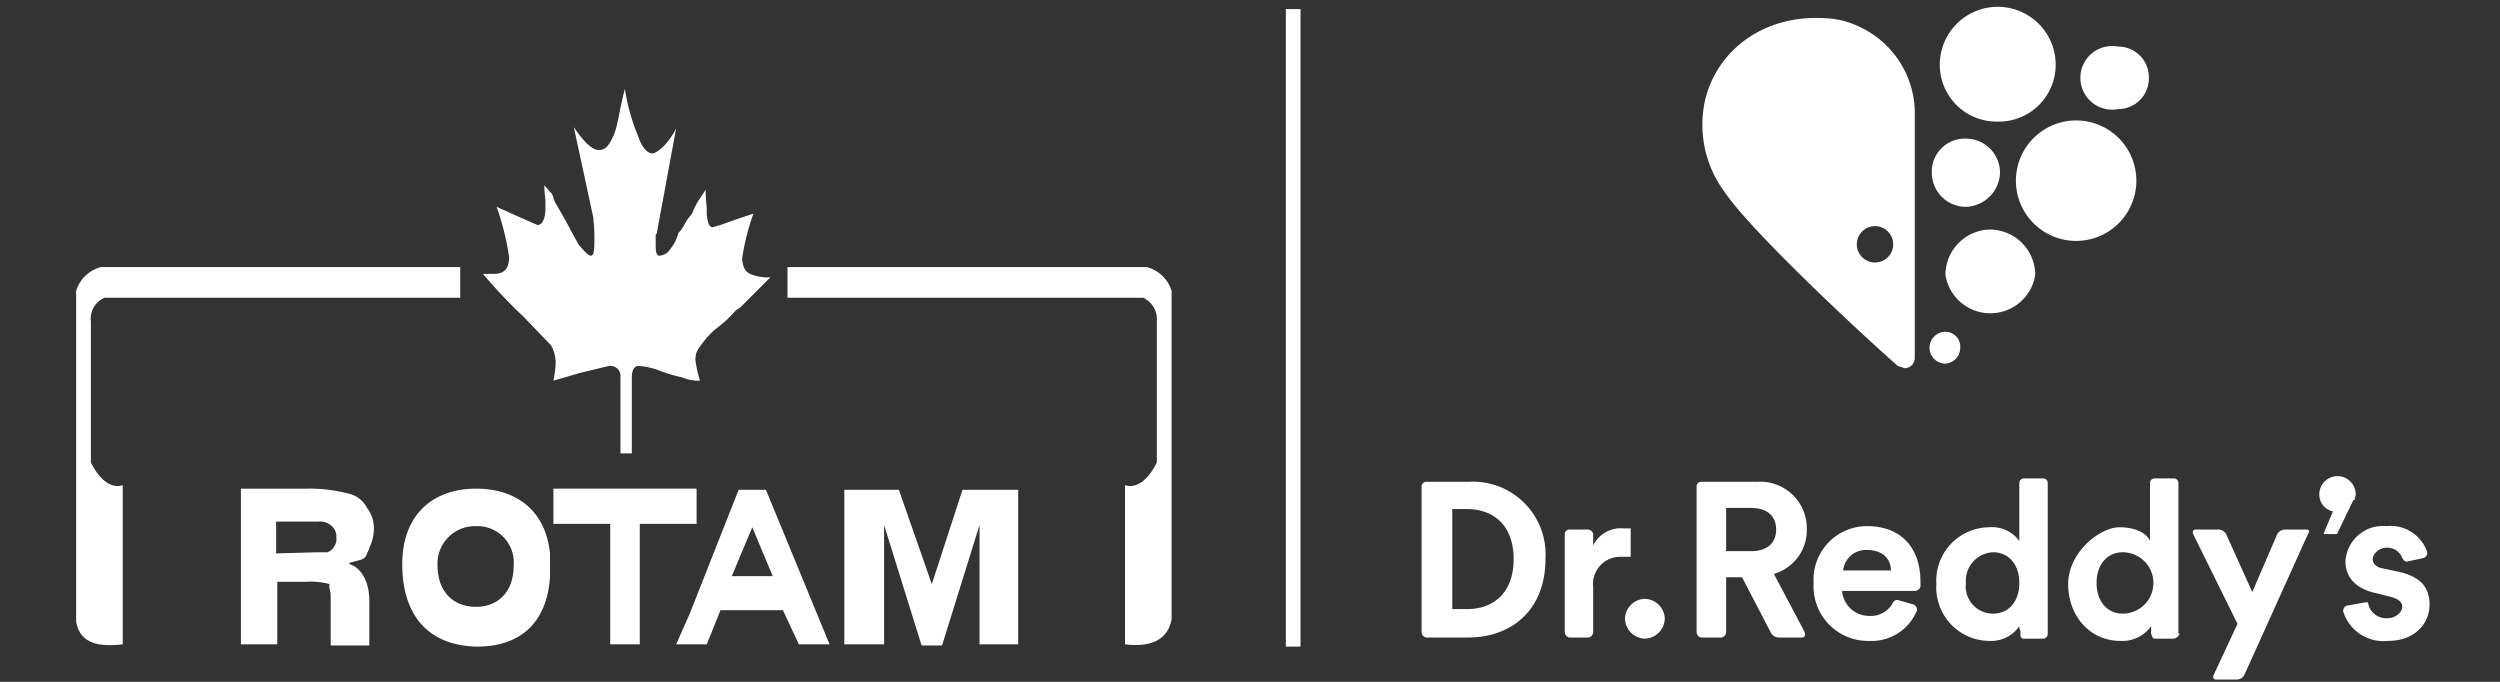
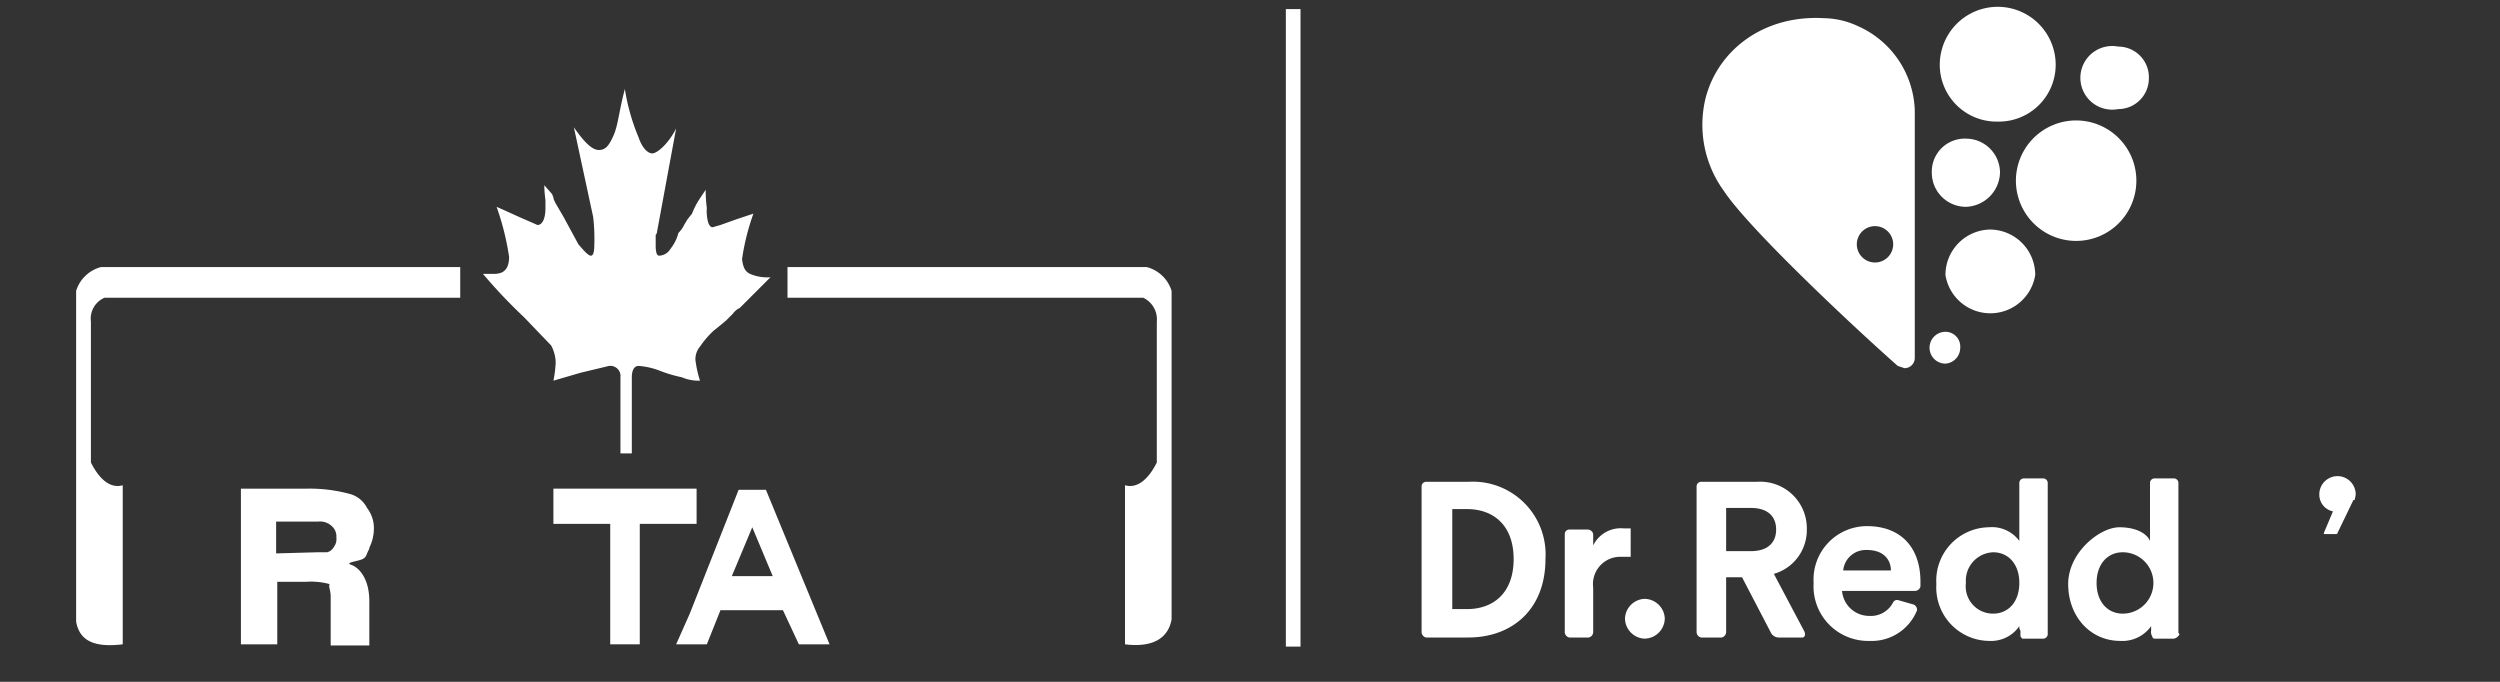
<svg xmlns="http://www.w3.org/2000/svg" id="图层_1" data-name="图层 1" viewBox="0 0 220 60">
  <rect x="0" y="0" width="220" height="60" fill="#333333" stroke="none" />
  <defs>
    <style>.cls-1,.cls-5{fill:none;}.cls-2{isolation:isolate;}.cls-3{clip-path:url(#clip-path);}.cls-4{fill:#fff;}.cls-5{stroke:#fff;stroke-miterlimit:10;stroke-width:1.29px;}.cls-6{fill:#fff;}.cls-7{fill:#fff;}</style>
    <clipPath id="clip-path">
      <rect class="cls-1" x="-77.8" y="-42.3" width="376.2" height="218.7" />
    </clipPath>
  </defs>
  <title>未标题-1</title>
  <g class="cls-2">
    <g id="Layer-1">
      <g class="cls-3">
        <path class="cls-4" d="M125.5,42.4a.4.4,0,0,0-.4.4V55.6a.5.5,0,0,0,.4.5m3.7-13.7h-3.7a.4.4,0,0,0-.4.4V55.6a.5.5,0,0,0,.4.5h3.7c3.9,0,6.8-2.5,6.8-6.9a6.4,6.4,0,0,0-6.8-6.8m-.1,11.2h-1.3V44.8h1.3c2.3,0,4.1,1.4,4.1,4.4s-1.8,4.4-4.1,4.4" />
        <path class="cls-4" d="M144.7,52.7a1.8,1.8,0,0,1,1.8,1.7,1.8,1.8,0,0,1-1.8,1.8,1.8,1.8,0,0,1-1.7-1.8,1.8,1.8,0,0,1,1.7-1.7" />
        <path class="cls-4" d="M156.1,50.5a4,4,0,0,0,2.9-3.9,4.1,4.1,0,0,0-4.4-4.2h-4.9a.4.4,0,0,0-.4.4V55.6a.5.5,0,0,0,.4.5h1.8a.5.5,0,0,0,.4-.5V50.8h1.4l2.5,4.8a.8.8,0,0,0,.7.5h2.1c.2,0,.3-.2.2-.5Zm-2-2h-2.2V44.7h2.2c1.4,0,2.2.7,2.2,1.9s-.8,1.9-2.2,1.9" />
        <path class="cls-4" d="M142.9,46.5a2.7,2.7,0,0,0-2.7,1.5V47a.5.5,0,0,0-.5-.4h-1.6a.4.4,0,0,0-.4.4v8.6a.5.5,0,0,0,.4.5h1.7a.5.5,0,0,0,.4-.5V51.7a2.4,2.4,0,0,1,2.5-2.7h.8V46.5h-.6" />
-         <path class="cls-4" d="M202.9,46.6h-1.8a.8.8,0,0,0-.7.4l-2.2,5.1L195.9,47a.8.8,0,0,0-.7-.4h-2c-.2,0-.3.2-.2.4l3.9,7.9-2.1,4.5c-.1.2,0,.4.2.4h1.9a.8.8,0,0,0,.6-.4L203.1,47c.2-.3.1-.4-.2-.4" />
-         <path class="cls-4" d="M211,50.3l-1.4-.3c-.5-.1-.8-.4-.8-.8s.5-1,1.2-1a1.4,1.4,0,0,1,1.4.9h0c.1.2.3.4.5.3l1.4-.3h0a.5.5,0,0,0,.3-.5,3.4,3.4,0,0,0-3.6-2.3,3.3,3.3,0,0,0-3.6,3.1c0,1.3.8,2.4,2.7,2.8l1.2.3c.8.2,1.1.5,1.1.9s-.5,1-1.3,1a1.6,1.6,0,0,1-1.7-1.3h0c0-.1-.1-.1-.2-.1l-1.7.3a.5.5,0,0,0-.3.5,3.7,3.7,0,0,0,3.9,2.6c2.5,0,3.7-1.6,3.7-3.2s-.9-2.5-2.8-2.9" />
        <path class="cls-4" d="M164.3,46.3a4.7,4.7,0,0,0-4.7,5,4.8,4.8,0,0,0,4.9,5.1,4.3,4.3,0,0,0,4.2-2.7.5.5,0,0,0-.3-.5l-1.4-.4a.4.4,0,0,0-.4.2,2.2,2.2,0,0,1-2.1,1.2,2.4,2.4,0,0,1-2.4-2.2h6.4a.5.5,0,0,0,.5-.4v-.4c0-3.1-1.8-4.9-4.7-4.9m-2.1,3.9a2,2,0,0,1,2.1-1.8c1.5,0,2.1.9,2.1,1.8Z" />
        <path class="cls-4" d="M180.2,55.7V42.5a.4.4,0,0,0-.4-.4h-1.7a.4.4,0,0,0-.4.4h0v4.9h0v.2a3,3,0,0,0-2.7-1.2,4.7,4.7,0,0,0-4.6,5,4.7,4.7,0,0,0,4.7,5,3,3,0,0,0,2.6-1.3h0a.6.6,0,0,0,.1.4v.5h0c.1.1.1.2.2.2h1.8a.4.4,0,0,0,.4-.4M175.4,54a2.4,2.4,0,0,1-2.4-2.7,2.5,2.5,0,0,1,2.4-2.7c1.3,0,2.3,1,2.3,2.7s-1,2.7-2.3,2.7" />
        <path class="cls-4" d="M191.7,55.7V42.5a.4.4,0,0,0-.4-.4h-1.7a.4.4,0,0,0-.4.4h0v4.9h0v.2c-.2-.5-1-1.2-2.7-1.2s-4.5,2.2-4.5,5,1.9,5,4.6,5a3.1,3.1,0,0,0,2.7-1.3h0v.4a.7.7,0,0,0,.1.5h0a.2.2,0,0,0,.2.2h1.7a.7.7,0,0,0,.5-.4M186.8,54c-1.3,0-2.3-1-2.3-2.7s1-2.7,2.3-2.7a2.7,2.7,0,0,1,0,5.4" />
        <path class="cls-4" d="M207.2,44.1c0-.2.1-.4.1-.6a1.6,1.6,0,0,0-3.2,0,1.5,1.5,0,0,0,1.2,1.5l-.8,1.9h0c0,.1,0,.1.1.1h.9c.1,0,.2,0,.2-.1l1.4-2.9h.1" />
        <path class="cls-4" d="M175.1,20.2a4,4,0,0,0-3.9,4,4,4,0,0,0,7.9,0,4,4,0,0,0-4-4" />
        <path class="cls-4" d="M171.2,29.2a1.4,1.4,0,0,0-1.4,1.4,1.4,1.4,0,0,0,1.4,1.4,1.4,1.4,0,0,0,1.3-1.4,1.3,1.3,0,0,0-1.3-1.4" />
        <path class="cls-4" d="M182.7,10.6a5.3,5.3,0,1,0,5.3,5.3,5.3,5.3,0,0,0-5.3-5.3" />
        <path class="cls-4" d="M186.4,4.1a2.8,2.8,0,1,0,0,5.5,2.7,2.7,0,0,0,2.7-2.7,2.7,2.7,0,0,0-2.7-2.8" />
        <path class="cls-4" d="M175.8,10.7a5,5,0,0,0,5.1-5,5.1,5.1,0,1,0-10.2,0,5,5,0,0,0,5.1,5" />
        <path class="cls-4" d="M167.6,32.4l-.6-.2c-4.3-3.8-13.2-12.2-15.3-15.4a9.9,9.9,0,0,1-1.6-8.2c1.1-4.2,5.1-7.3,10.4-7a7.3,7.3,0,0,1,3,.7,8.4,8.4,0,0,1,5,7.4V31.5a.9.9,0,0,1-.9.9M165,23.1a1.6,1.6,0,1,0-1.6-1.6,1.6,1.6,0,0,0,1.6,1.6" />
        <path class="cls-4" d="M176,15.2a3.1,3.1,0,0,1-3,3,3,3,0,0,1-3-3,2.9,2.9,0,0,1,3-3,3,3,0,0,1,3,3" />
        <path class="cls-5" d="M113.8.8V56.9" />
        <path class="cls-6" d="M29.8,50.6c0-.3.1-.7.1-.9s-.1-.8-.1-1.2Z" />
        <path class="cls-7" d="M55,7.9a18.2,18.2,0,0,0,1.2,4.2c.3.9.8,1.4,1.2,1.4s1.4-.8,2.1-2.2l-1.7,9.2c0,.1-.1.1-.1.2v.9q0,.9.3.9a1.2,1.2,0,0,0,1-.6,3.7,3.7,0,0,0,.7-1.4,2.5,2.5,0,0,0,.5-.7l.3-.5.4-.5a6.7,6.7,0,0,1,.6-1.2l.6-.9a11.8,11.8,0,0,0,.1,1.6,3.8,3.8,0,0,0,.1,1.2c.1.4.3.5.4.5l.7-.2,1.4-.5,1.5-.5a20.6,20.6,0,0,0-1,4c.1.8.3,1.1.7,1.3a3.9,3.9,0,0,0,1.8.3l-1.4,1.4-1.3,1.3a1.5,1.5,0,0,0-.6.5l-.6.6-.6.5-.5.4a8.1,8.1,0,0,0-1.2,1.4,1.7,1.7,0,0,0-.4,1.2,10.1,10.1,0,0,0,.4,1.8,3.8,3.8,0,0,1-1.6-.3,12,12,0,0,1-2-.6,6.5,6.5,0,0,0-1.8-.4c-.4,0-.6.4-.6,1v6.7h-1V33.2a.9.9,0,0,0-1-1l-2.5.6-2.4.7a10,10,0,0,0,.2-1.6,3.3,3.3,0,0,0-.4-1.5l-2.4-2.5a45.8,45.8,0,0,1-3.6-3.8h1c.9,0,1.3-.5,1.3-1.5a23.4,23.4,0,0,0-1.1-4.4l.9.4,1.1.5,1.6.7c.4,0,.7-.5.7-1.5v-.6c0-.2-.1-.7-.1-1.4l.7.8c0,.1.1.2.1.3s.1.3.2.5l.7,1.2,1.3,2.4c.6.7.9,1,1.1,1s.3-.3.3-1a16.3,16.3,0,0,0-.1-2.4l-1.7-7.9c.9,1.3,1.6,2,2.2,2s.9-.4,1.3-1.3.5-2.3,1-4.1" />
        <path class="cls-6" d="M8.9,23.5H40.5v2.7H9.2A2,2,0,0,0,8,28.3V40.7c.8,1.6,1.8,2.3,2.8,2v14c-2.5.3-3.8-.3-4.1-2V25.6a3.1,3.1,0,0,1,2.2-2.1" />
        <path class="cls-6" d="M100.9,23.5H69.3v2.7h31.3a2.1,2.1,0,0,1,1.2,2.1V40.7c-.8,1.6-1.8,2.3-2.8,2v14c2.4.3,3.8-.5,4.1-2.2V25.6a3.1,3.1,0,0,0-2.2-2.1" />
-         <path class="cls-6" d="M41.9,53.4h0c-2,0-3.4-1.3-3.4-3.7a3.3,3.3,0,0,1,3.4-3.4,3.2,3.2,0,0,1,3.3,3.5c0,2.3-1.4,3.6-3.3,3.6m0-10.4c-3.8,0-6.6,2.3-6.5,6.9s2.6,6.9,6.5,7H42c3.6,0,6.1-1.9,6.4-6.1V48.7C48,44.8,45.3,43,41.9,43" />
        <path class="cls-6" d="M24.3,48.7V45.9H28a1.5,1.5,0,0,1,1.2.4,1.2,1.2,0,0,1,.4,1,1.1,1.1,0,0,1-.2.8,1,1,0,0,1-.6.5h-.9m4.6-.4a3.8,3.8,0,0,0,.4-1.6,2.9,2.9,0,0,0-.6-1.9,2.4,2.4,0,0,0-1.4-1.2,13.5,13.5,0,0,0-3.8-.5H21.2V56.7h3.2V51.2h2.5a6.2,6.2,0,0,1,2.1.2c-.1.3.1.5.1,1.1v4.3h3.4V52.9c0-2.1-1-3-1.6-3.2s.6-.3,1-.5.3-.4.6-.9" />
-         <path class="cls-6" d="M84.7,43.1,82,51.4l-2.9-8.3H74.3V56.7h3.5V46.2l3.3,10.6h1.8l3.3-10.6V56.7h3.4V43.1Z" />
        <path class="cls-6" d="M59.7,43h-11v3.1h5V56.7h2.6V46.1h5V43Z" />
        <path class="cls-6" d="M66.2,50.7H64.4l1.8-4.3L68,50.7Zm1.2-7.6H65L60.7,54l-1.2,2.7h2.7l1.2-3h5.5l1.4,3H73Z" />
      </g>
    </g>
  </g>
</svg>